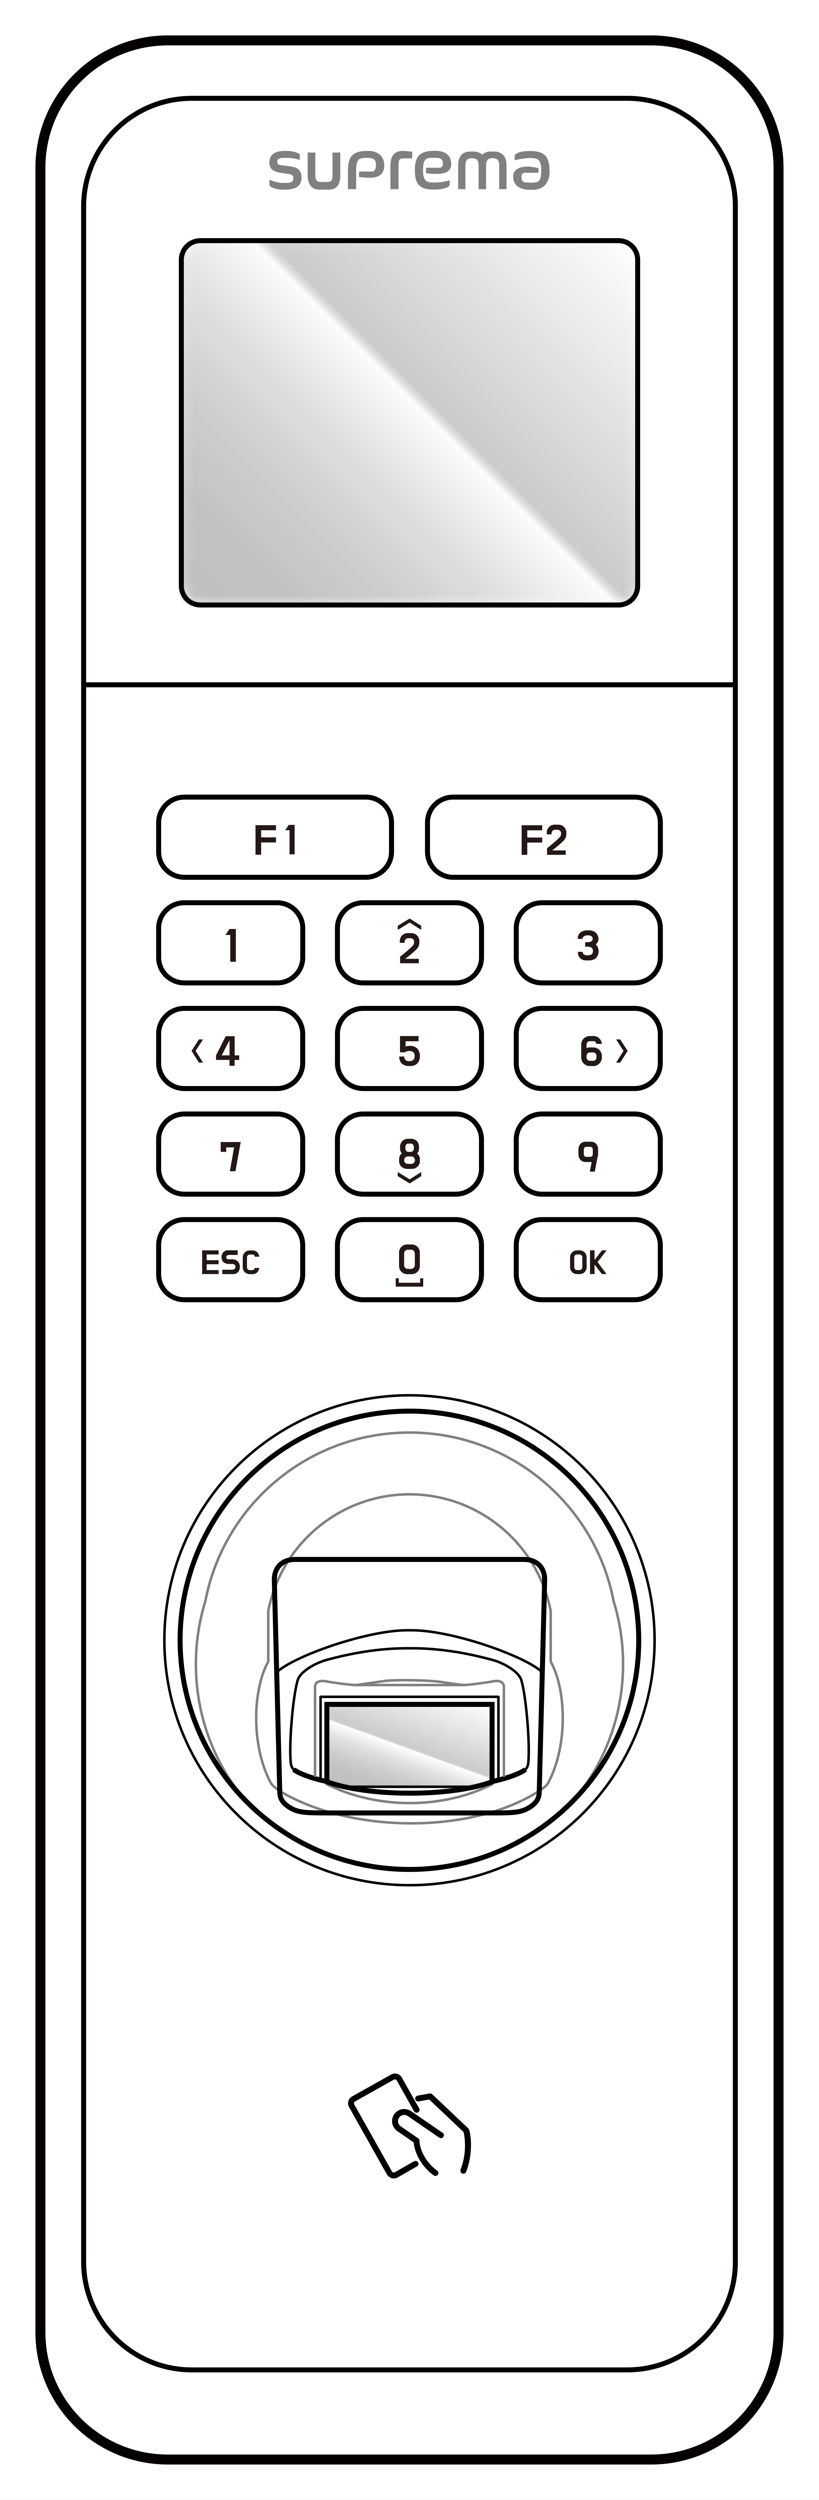
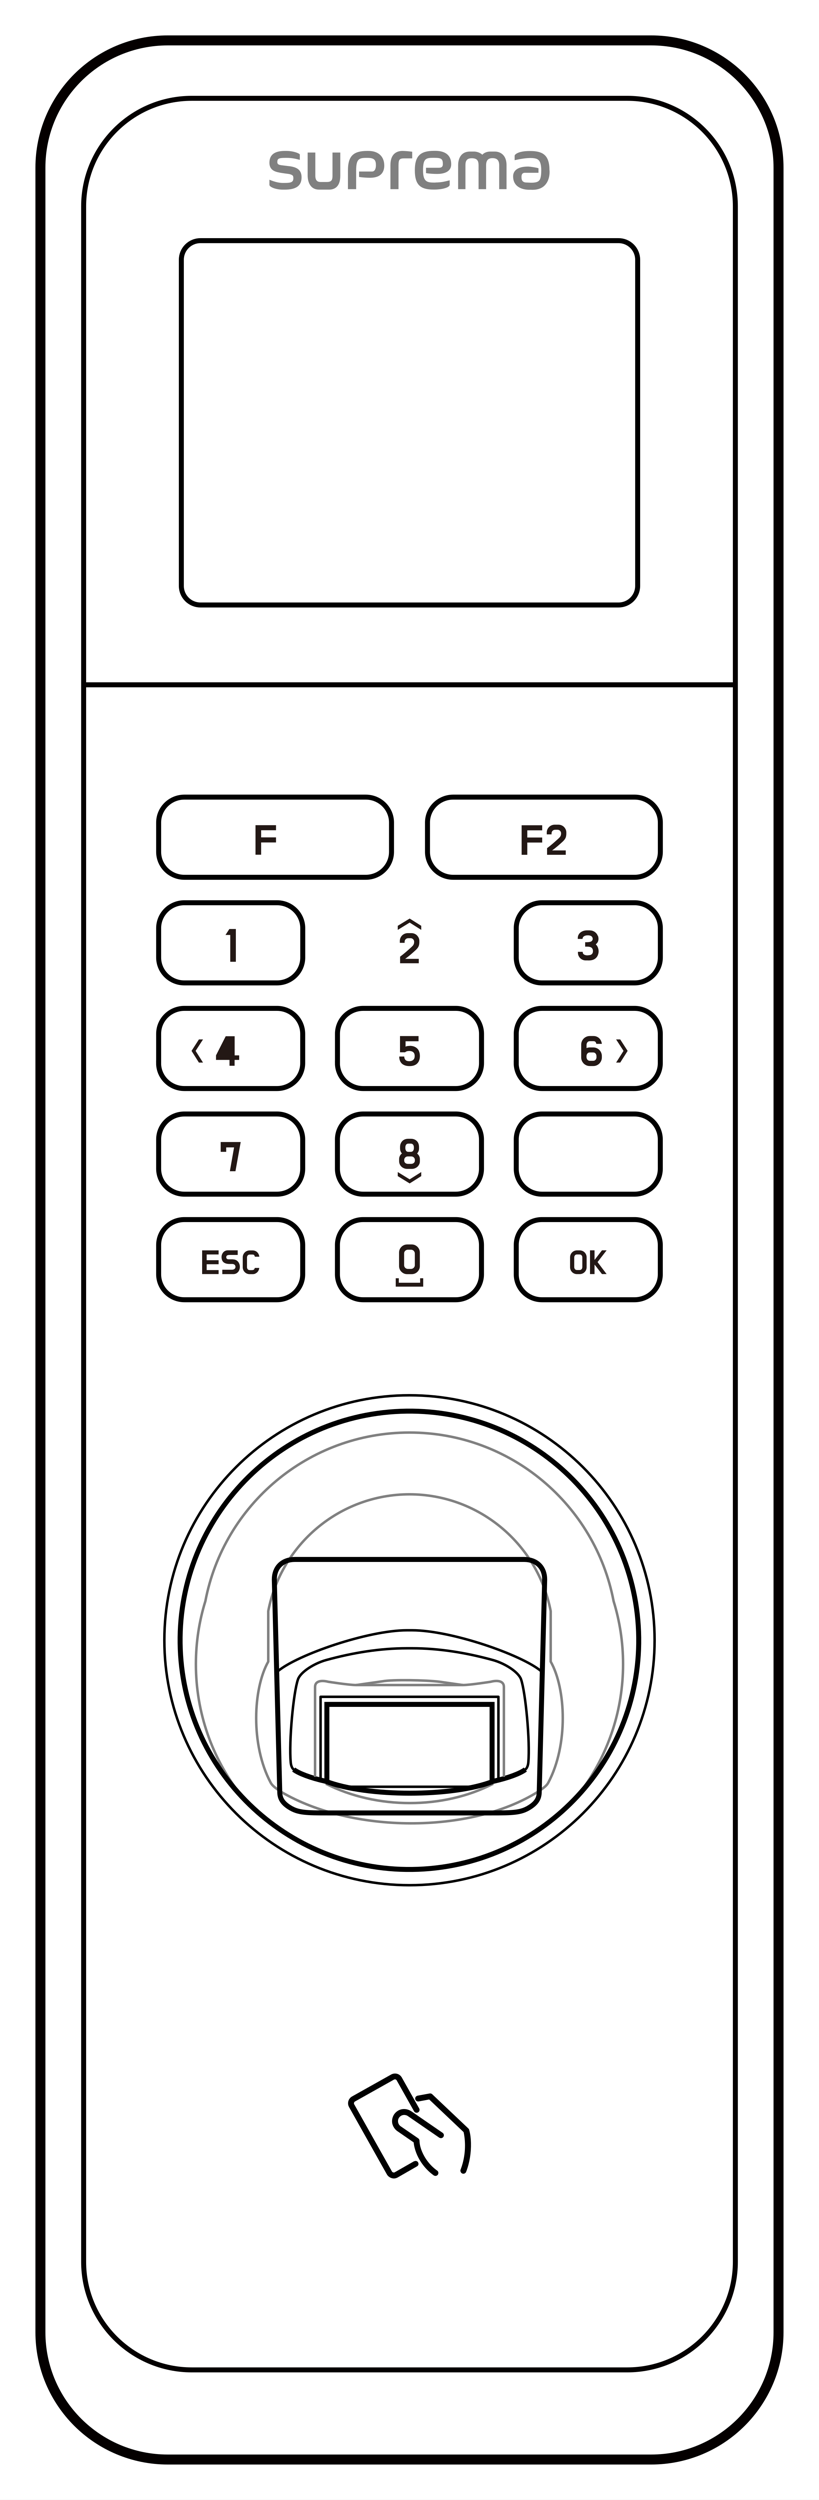
<svg xmlns="http://www.w3.org/2000/svg" width="82" height="250" viewBox="0 0 82 250" fill="none">
  <rect x="0" y="0" width="82" height="250" fill="#333333" stroke="none" />
  <g clip-path="url(#clip0_254_473)">
    <path d="M82 0H0V250H82V0Z" fill="white" />
    <mask id="mask0_254_473" style="mask-type:luminance" maskUnits="userSpaceOnUse" x="18" y="24" width="46" height="37">
      <path d="M61.933 24.066H20.067C19.012 24.066 18.156 24.92 18.156 25.974V58.591C18.156 59.645 19.012 60.499 20.067 60.499H61.933C62.989 60.499 63.844 59.645 63.844 58.591V25.974C63.844 24.92 62.989 24.066 61.933 24.066Z" fill="white" />
    </mask>
    <g mask="url(#mask0_254_473)">
-       <path d="M63.844 24.066H18.156V60.499H63.844V24.066Z" fill="url(#paint0_linear_254_473)" />
-     </g>
+       </g>
    <path d="M61.933 24.066H20.067C19.012 24.066 18.156 24.92 18.156 25.974V58.591C18.156 59.645 19.012 60.499 20.067 60.499H61.933C62.989 60.499 63.844 59.645 63.844 58.591V25.974C63.844 24.92 62.989 24.066 61.933 24.066Z" stroke="black" stroke-width="0.5" stroke-linecap="round" stroke-linejoin="round" />
    <path d="M55.015 17.023C55.015 15.424 54.26 15.101 53.041 15.101C51.822 15.101 51.526 15.474 51.526 15.572V16.021C51.526 16.021 51.561 16.012 51.579 16.008C52.794 15.739 53.617 15.734 53.896 15.986C53.99 16.071 54.192 16.259 54.192 17.045C54.192 17.831 54.031 17.997 53.972 18.059C53.747 18.311 53.225 18.279 52.762 18.253C52.735 18.253 52.708 18.253 52.677 18.253C52.214 18.226 52.214 17.88 52.214 17.673C52.214 17.494 52.272 17.278 52.551 17.278H53.914V16.825C53.914 16.825 53.896 16.82 53.887 16.816C53.716 16.758 53.037 16.654 52.888 16.654C51.57 16.654 51.373 17.269 51.373 17.637C51.373 18.028 51.498 18.338 51.741 18.567C52.24 19.029 53.055 18.98 53.09 18.975C53.72 19.02 54.215 18.872 54.552 18.526C55.11 17.952 55.024 17.063 55.02 17.023" fill="#808080" />
    <path d="M49.556 15.155H49.106C48.602 15.155 48.36 15.393 48.292 15.474C48.027 15.218 47.627 15.155 47.487 15.155H47.069C45.985 15.155 45.868 16.116 45.868 16.533V18.917H46.601V16.533C46.601 16.165 46.678 15.824 47.231 15.824C47.784 15.824 47.914 16.084 47.914 16.533V18.917H48.67V16.533C48.67 16.044 48.868 15.815 49.304 15.815C49.772 15.815 49.979 16.035 49.979 16.533V18.917H50.716V16.533C50.716 15.222 49.749 15.155 49.556 15.155Z" fill="#808080" />
    <path d="M43.615 18.257H43.453C42.77 18.257 42.356 18.176 42.356 17.045C42.356 15.914 42.599 15.784 43.327 15.784H43.511C44.191 15.784 44.339 15.896 44.339 16.407C44.339 16.663 44.222 16.776 43.952 16.776H42.653V17.314C42.653 17.314 42.679 17.314 42.693 17.319C42.949 17.364 43.413 17.395 43.768 17.395C44.294 17.395 45.176 17.269 45.176 16.425C45.176 15.321 44.308 15.083 43.584 15.083H43.471C42.059 15.083 41.533 15.613 41.533 17.036C41.533 18.459 42.068 18.957 43.386 18.957H43.485C44.317 18.957 45.023 18.737 45.023 18.482V18.033C45.023 18.033 44.987 18.041 44.964 18.046C44.478 18.172 44.105 18.248 43.611 18.248" fill="#808080" />
    <path d="M41.231 15.168C41.015 15.137 40.552 15.092 40.3 15.092C39.846 15.092 39.09 15.276 39.09 16.502V18.917H39.9V16.556C39.9 15.905 40.017 15.837 40.529 15.837H41.272V15.173C41.272 15.173 41.245 15.173 41.236 15.168" fill="#808080" />
    <path d="M36.882 15.092H36.77C35.358 15.092 34.836 15.622 34.836 17.045V18.917H35.659V17.049C35.659 15.968 35.902 15.788 36.626 15.788H36.81C37.512 15.788 37.638 16.044 37.638 16.538C37.638 16.834 37.539 17.153 37.251 17.153H35.951V17.696C35.951 17.696 35.974 17.696 35.987 17.7C36.248 17.745 36.711 17.777 37.062 17.777C38.227 17.777 38.474 17.112 38.474 16.556C38.474 15.64 37.876 15.092 36.878 15.092" fill="#808080" />
    <path d="M28.994 16.623C28.715 16.587 28.432 16.556 28.148 16.52C27.946 16.488 27.766 16.439 27.766 16.224C27.766 15.882 27.865 15.788 28.553 15.788H28.724C29.124 15.788 29.507 15.846 29.965 15.972C29.983 15.972 30.001 15.981 30.019 15.986V15.456V15.447C29.952 15.312 29.318 15.092 28.697 15.092H28.526C27.483 15.092 26.975 15.478 26.975 16.277C26.975 17.076 27.618 17.207 28.22 17.301C28.346 17.319 28.468 17.337 28.594 17.355C28.868 17.386 29.039 17.413 29.124 17.453C29.286 17.521 29.372 17.557 29.372 17.826C29.372 18.248 29.084 18.293 28.472 18.293H28.301C27.942 18.293 27.505 18.19 27.038 17.997C27.015 17.988 26.997 17.979 26.975 17.97V18.49C26.975 18.701 27.613 18.966 28.328 18.966H28.486C29.655 18.966 30.195 18.576 30.195 17.732C30.195 16.888 29.588 16.713 28.994 16.619" fill="#808080" />
    <path d="M33.289 15.254C33.289 16.021 33.289 16.789 33.289 17.561C33.289 17.714 33.289 17.938 33.163 18.069C33.073 18.158 32.934 18.199 32.74 18.199H32.124C32.02 18.199 31.845 18.199 31.724 18.073C31.62 17.97 31.571 17.799 31.571 17.561V15.254H30.802V17.575C30.802 17.808 30.856 18.962 31.949 18.962H32.965C33.379 18.962 34.071 18.782 34.071 17.575V15.254H33.298H33.289Z" fill="#808080" />
    <path d="M32.623 178.373C37.688 180.954 44.384 180.954 49.381 178.373" stroke="#808080" stroke-width="0.25" stroke-miterlimit="10" />
    <path d="M58.524 178.642C60.952 175.176 62.383 170.961 62.383 166.414C62.383 164.223 62.05 162.109 61.434 160.116C59.599 150.514 51.153 143.255 40.998 143.255C30.843 143.255 22.397 150.514 20.562 160.116C19.946 162.104 19.613 164.219 19.613 166.414C19.613 171.289 21.25 175.782 24.007 179.374" stroke="#808080" stroke-width="0.25" stroke-linecap="round" stroke-linejoin="round" />
    <path d="M65.54 164.026C65.54 177.556 54.553 188.522 40.998 188.522C27.443 188.522 16.456 177.556 16.456 164.026C16.456 150.496 27.443 139.529 40.998 139.529C54.553 139.529 65.54 150.496 65.54 164.026Z" stroke="black" stroke-width="0.25" stroke-linecap="round" stroke-linejoin="round" />
    <path d="M41.869 186.93C54.539 186.446 64.418 175.801 63.934 163.154C63.449 150.507 52.785 140.646 40.114 141.13C27.443 141.614 17.565 152.258 18.049 164.906C18.534 177.553 29.198 187.413 41.869 186.93Z" stroke="black" stroke-width="0.5" stroke-miterlimit="10" />
    <path d="M53.824 179.203C54.454 178.786 54.751 178.552 54.899 178.26C56.905 174.481 56.671 168.883 55.137 166.162V161.117C53.864 154.464 48.014 149.432 40.98 149.432H41.016C33.982 149.432 28.126 154.464 26.858 161.117V166.162C25.324 168.883 25.09 174.481 27.096 178.26C27.249 178.552 27.546 178.786 28.171 179.203C35.241 183.329 47.011 183.427 53.82 179.203H53.824Z" stroke="#808080" stroke-width="0.25" stroke-linecap="round" stroke-linejoin="round" />
    <path d="M32.857 181.295C30.595 181.295 29.839 181.273 28.985 180.738C28.252 180.276 28.009 179.805 28.009 179.167L27.465 157.952C27.465 156.776 28.225 155.945 29.547 155.945H52.452C53.77 155.945 54.534 156.776 54.534 157.952L53.99 179.167C53.99 179.805 53.747 180.28 53.014 180.738C52.164 181.273 51.409 181.295 49.142 181.295H32.857Z" stroke="black" stroke-width="0.5" stroke-miterlimit="10" />
-     <path d="M32.727 178.135V170.44H49.268V178.175L47.087 178.678H34.94L32.727 178.135Z" fill="url(#paint1_linear_254_473)" />
    <path d="M27.847 167.101C29.776 165.489 36.824 163.029 40.759 163.029H41.245C45.18 163.029 52.227 165.489 54.157 167.101" stroke="black" stroke-width="0.25" stroke-linecap="round" stroke-linejoin="round" />
    <path d="M29.403 176.954C29.893 177.327 31.058 177.789 32.623 178.135C36.761 179.715 45.328 179.715 49.38 178.135C50.946 177.789 52.115 177.327 52.601 176.954" stroke="black" stroke-width="0.5" stroke-miterlimit="10" />
    <path d="M52.596 176.954C52.772 176.819 52.871 176.541 52.898 176.24C53.086 174.157 52.623 169.251 52.169 167.936C51.913 167.204 50.559 166.337 49.331 166.001C46.673 165.274 43.966 164.829 41.245 164.829H40.759C38.034 164.829 35.331 165.274 32.673 166.001C31.445 166.337 30.091 167.204 29.835 167.936C29.377 169.246 28.913 174.157 29.107 176.24C29.134 176.541 29.233 176.824 29.408 176.954" stroke="black" stroke-width="0.25" stroke-linecap="round" stroke-linejoin="round" />
    <path d="M32.727 178.135V170.44H49.268V178.175" stroke="black" stroke-width="0.5" stroke-miterlimit="10" />
    <path d="M47.087 178.678H34.94" stroke="black" stroke-width="0.25" stroke-linecap="round" stroke-linejoin="round" />
    <path d="M32.097 177.897V169.682H49.902V177.928" stroke="black" stroke-width="0.25" stroke-linecap="round" stroke-linejoin="round" />
    <path d="M50.451 177.686V168.694C50.451 168.075 49.781 168.007 49.129 168.178C49.129 168.178 47.055 168.506 46.336 168.506H35.659C34.944 168.506 32.866 168.178 32.866 168.178C32.214 168.012 31.544 168.075 31.544 168.694V177.686" stroke="#808080" stroke-width="0.25" stroke-miterlimit="10" />
    <path d="M35.659 168.506L38.308 168.129C39.279 167.949 42.63 168.003 44.033 168.178L46.336 168.506" stroke="#808080" stroke-width="0.25" stroke-miterlimit="10" />
    <path d="M41.461 216.135C41.524 216.099 41.609 216.085 41.686 216.103C41.762 216.121 41.825 216.175 41.861 216.242C41.897 216.31 41.911 216.39 41.893 216.462C41.87 216.539 41.821 216.601 41.753 216.637L39.81 217.751C39.693 217.813 39.559 217.854 39.424 217.849C39.154 217.845 38.87 217.679 38.74 217.45L34.949 210.712C34.737 210.335 34.872 209.859 35.245 209.648L39.163 207.453C39.338 207.354 39.559 207.327 39.761 207.381C39.959 207.435 40.134 207.578 40.229 207.749L41.969 210.842C42.005 210.905 42.019 210.99 41.996 211.066C41.974 211.143 41.924 211.206 41.857 211.242C41.789 211.277 41.708 211.291 41.632 211.268C41.555 211.246 41.492 211.197 41.456 211.129L39.716 208.036C39.693 207.991 39.648 207.96 39.599 207.942C39.55 207.929 39.495 207.938 39.45 207.96L35.533 210.155C35.452 210.2 35.412 210.344 35.457 210.42L39.248 217.158C39.293 217.239 39.437 217.279 39.514 217.234L41.456 216.126L41.461 216.135Z" fill="black" />
    <path d="M46.394 217.378C46.507 217.378 46.628 217.293 46.669 217.189C47.024 216.274 47.177 215.277 47.154 214.29C47.141 213.845 47.096 213.405 46.974 212.983C46.961 212.934 46.93 212.884 46.894 212.849L43.273 209.423C43.21 209.361 43.107 209.329 43.017 209.347L41.812 209.567C41.74 209.581 41.668 209.625 41.623 209.688C41.578 209.751 41.56 209.832 41.573 209.908C41.587 209.985 41.632 210.052 41.695 210.097C41.758 210.142 41.839 210.16 41.915 210.146L42.972 209.949L46.417 213.212C46.453 213.374 46.484 213.535 46.502 213.697C46.642 214.792 46.511 215.946 46.111 216.974C46.057 217.104 46.147 217.297 46.277 217.351C46.309 217.365 46.349 217.374 46.385 217.374" fill="black" />
    <path d="M41.155 211.116C40.899 210.941 40.557 210.869 40.247 210.923C40.089 210.95 39.945 211.008 39.815 211.093C39.68 211.179 39.559 211.295 39.468 211.426C39.379 211.56 39.316 211.708 39.28 211.865C39.248 212.018 39.244 212.175 39.271 212.332C39.334 212.638 39.523 212.934 39.774 213.109L41.416 214.24C41.434 214.429 41.47 214.617 41.519 214.806C41.798 215.888 42.518 216.898 43.426 217.54C43.476 217.571 43.534 217.593 43.597 217.593C43.642 217.593 43.691 217.585 43.732 217.562C43.773 217.54 43.809 217.508 43.84 217.468C43.88 217.405 43.903 217.324 43.889 217.248C43.876 217.172 43.831 217.1 43.768 217.059C43.102 216.588 42.563 215.906 42.248 215.142C42.104 214.797 42.01 214.438 42.001 214.07C42.001 213.98 41.947 213.886 41.875 213.836L40.116 212.629C39.986 212.539 39.887 212.386 39.86 212.229C39.846 212.148 39.846 212.067 39.86 211.991C39.878 211.91 39.909 211.83 39.959 211.762C40.008 211.695 40.067 211.637 40.139 211.592C40.206 211.547 40.283 211.52 40.364 211.506C40.521 211.479 40.701 211.515 40.831 211.605L43.979 213.769C44.042 213.809 44.123 213.827 44.2 213.814C44.276 213.8 44.344 213.755 44.389 213.693C44.434 213.63 44.452 213.549 44.438 213.473C44.425 213.396 44.375 213.324 44.317 213.284L41.169 211.12L41.155 211.116Z" fill="black" />
    <path d="M65.198 4.04H16.797C9.756 4.04 4.047 9.738 4.047 16.767V233.229C4.047 240.258 9.756 245.955 16.797 245.955H65.198C72.239 245.955 77.948 240.258 77.948 233.229V16.767C77.948 9.738 72.239 4.04 65.198 4.04Z" stroke="#040000" stroke-linecap="round" stroke-linejoin="round" />
    <path d="M62.792 9.831H19.208C13.225 9.831 8.374 14.673 8.374 20.645V226.177C8.374 232.149 13.225 236.991 19.208 236.991H62.792C68.775 236.991 73.626 232.149 73.626 226.177V20.645C73.626 14.673 68.775 9.831 62.792 9.831Z" stroke="#040000" stroke-width="0.5" stroke-linecap="round" stroke-linejoin="round" />
    <path d="M8.374 68.481H73.626" stroke="#040000" stroke-width="0.5" stroke-miterlimit="10" />
    <path d="M36.621 87.73C38.043 87.73 39.199 86.589 39.199 85.184C39.199 85.117 39.199 85.05 39.199 84.982V82.257C39.199 80.852 38.047 79.712 36.621 79.712H18.461C17.04 79.712 15.884 80.852 15.884 82.257V85.184C15.884 86.589 17.036 87.73 18.461 87.73H36.621Z" stroke="black" stroke-width="0.5" />
    <path d="M15.884 106.31V103.383C15.884 101.978 17.036 100.838 18.461 100.838H27.735C29.165 100.838 30.307 101.987 30.307 103.396C30.307 103.76 30.307 104.128 30.307 104.492V106.31C30.307 107.715 29.156 108.855 27.73 108.855H18.457C17.036 108.855 15.88 107.715 15.88 106.31H15.884Z" stroke="black" stroke-width="0.5" />
    <path d="M45.378 87.73C43.957 87.73 42.801 86.589 42.801 85.184C42.801 85.117 42.801 85.05 42.801 84.982V82.257C42.801 80.852 43.952 79.712 45.378 79.712H63.538C64.959 79.712 66.115 80.852 66.115 82.257V85.184C66.115 86.589 64.964 87.73 63.538 87.73H45.378Z" stroke="black" stroke-width="0.5" />
    <path d="M33.788 106.31V103.383C33.788 101.978 34.94 100.838 36.365 100.838H45.639C47.069 100.838 48.211 101.987 48.211 103.396C48.211 103.76 48.211 104.128 48.211 104.492V106.31C48.211 107.715 47.06 108.855 45.634 108.855H36.361C34.94 108.855 33.784 107.715 33.784 106.31H33.788Z" stroke="black" stroke-width="0.5" />
    <path d="M51.688 106.31V103.383C51.688 101.978 52.839 100.838 54.265 100.838H63.538C64.968 100.838 66.111 101.987 66.111 103.396C66.111 103.76 66.111 104.128 66.111 104.492V106.31C66.111 107.715 64.959 108.855 63.534 108.855H54.26C52.839 108.855 51.683 107.715 51.683 106.31H51.688Z" stroke="black" stroke-width="0.5" />
    <path d="M27.735 90.275C29.156 90.275 30.312 91.415 30.312 92.82C30.312 93.188 30.312 93.561 30.312 93.929V95.747C30.312 97.152 29.16 98.292 27.735 98.292H18.461C17.04 98.292 15.884 97.152 15.884 95.747V92.82C15.884 91.415 17.036 90.275 18.461 90.275H27.735Z" stroke="black" stroke-width="0.5" />
    <path d="M18.461 129.976C17.04 129.976 15.884 128.836 15.884 127.431V124.504C15.884 123.099 17.036 121.959 18.461 121.959H27.735C29.165 121.959 30.307 123.108 30.307 124.517C30.307 124.881 30.307 125.249 30.307 125.613V127.431C30.307 128.836 29.156 129.976 27.73 129.976H18.457H18.461Z" stroke="black" stroke-width="0.5" />
    <path d="M18.461 119.418C17.04 119.418 15.884 118.278 15.884 116.873V113.946C15.884 112.541 17.036 111.4 18.461 111.4H27.735C29.165 111.4 30.307 112.55 30.307 113.959C30.307 114.323 30.307 114.691 30.307 115.054V116.873C30.307 118.278 29.156 119.418 27.73 119.418H18.457H18.461Z" stroke="black" stroke-width="0.5" />
    <path d="M36.361 119.418C34.94 119.418 33.784 118.278 33.784 116.873V113.946C33.784 112.541 34.935 111.4 36.361 111.4H45.634C47.064 111.4 48.207 112.55 48.207 113.959C48.207 114.323 48.207 114.691 48.207 115.054V116.873C48.207 118.278 47.055 119.418 45.63 119.418H36.356H36.361Z" stroke="black" stroke-width="0.5" />
    <path d="M36.361 129.976C34.94 129.976 33.784 128.836 33.784 127.431V124.504C33.784 123.099 34.935 121.959 36.361 121.959H45.634C47.064 121.959 48.207 123.108 48.207 124.517C48.207 124.881 48.207 125.249 48.207 125.613V127.431C48.207 128.836 47.055 129.976 45.63 129.976H36.356H36.361Z" stroke="black" stroke-width="0.5" />
-     <path d="M45.634 90.275C47.055 90.275 48.211 91.415 48.211 92.82C48.211 93.188 48.211 93.561 48.211 93.929V95.747C48.211 97.152 47.06 98.292 45.634 98.292H36.361C34.94 98.292 33.784 97.152 33.784 95.747V92.82C33.784 91.415 34.935 90.275 36.361 90.275H45.634Z" stroke="black" stroke-width="0.5" />
    <path d="M54.264 119.418C52.843 119.418 51.688 118.278 51.688 116.873V113.946C51.688 112.541 52.839 111.4 54.264 111.4H63.538C64.968 111.4 66.111 112.55 66.111 113.959C66.111 114.323 66.111 114.691 66.111 115.054V116.873C66.111 118.278 64.959 119.418 63.533 119.418H54.26H54.264Z" stroke="black" stroke-width="0.5" />
    <path d="M54.264 129.976C52.843 129.976 51.688 128.836 51.688 127.431V124.504C51.688 123.099 52.839 121.959 54.264 121.959H63.538C64.968 121.959 66.111 123.108 66.111 124.517C66.111 124.881 66.111 125.249 66.111 125.613V127.431C66.111 128.836 64.959 129.976 63.533 129.976H54.26H54.264Z" stroke="black" stroke-width="0.5" />
    <path d="M63.538 90.275C64.959 90.275 66.115 91.415 66.115 92.82C66.115 93.188 66.115 93.561 66.115 93.929V95.747C66.115 97.152 64.964 98.292 63.538 98.292H54.264C52.843 98.292 51.688 97.152 51.688 95.747V92.82C51.688 91.415 52.839 90.275 54.264 90.275H63.538Z" stroke="black" stroke-width="0.5" />
    <path d="M60.192 105.268C60.147 105.165 60.084 105.071 60.008 104.995C59.931 104.918 59.837 104.855 59.733 104.81C59.63 104.766 59.518 104.743 59.396 104.743H59.054C58.942 104.743 58.834 104.766 58.726 104.81V104.492C58.726 104.388 58.758 104.299 58.816 104.227C58.874 104.155 58.956 104.119 59.059 104.119H59.428C59.513 104.119 59.581 104.146 59.621 104.195C59.662 104.249 59.693 104.312 59.706 104.388H60.26C60.246 104.276 60.219 104.173 60.174 104.079C60.129 103.984 60.071 103.899 59.999 103.832C59.927 103.76 59.841 103.706 59.747 103.666C59.653 103.625 59.545 103.603 59.432 103.603H59.054C58.933 103.603 58.821 103.625 58.717 103.67C58.614 103.715 58.519 103.778 58.443 103.854C58.366 103.931 58.303 104.025 58.258 104.128C58.213 104.231 58.191 104.344 58.191 104.465V105.749C58.191 105.865 58.213 105.978 58.258 106.081C58.303 106.184 58.366 106.274 58.443 106.355C58.519 106.431 58.614 106.494 58.717 106.539C58.821 106.584 58.933 106.606 59.054 106.606H59.396C59.518 106.606 59.63 106.584 59.733 106.539C59.837 106.494 59.931 106.431 60.008 106.355C60.084 106.278 60.147 106.184 60.192 106.081C60.237 105.978 60.26 105.865 60.26 105.749V105.605C60.26 105.488 60.237 105.376 60.192 105.268ZM59.724 105.708C59.724 105.812 59.693 105.901 59.635 105.973C59.576 106.045 59.495 106.081 59.392 106.081H59.059C58.96 106.081 58.883 106.045 58.821 105.978C58.762 105.91 58.731 105.825 58.722 105.722V105.618C58.722 105.515 58.753 105.425 58.812 105.354C58.87 105.282 58.951 105.246 59.054 105.246H59.387C59.491 105.246 59.572 105.282 59.63 105.354C59.688 105.425 59.72 105.515 59.72 105.618V105.704L59.724 105.708Z" fill="#231815" />
    <path d="M62.841 105.089L62.099 106.26H61.685L62.427 105.089L61.685 103.944H62.099L62.841 105.089Z" fill="#231815" />
    <path d="M41.016 118.345L39.824 117.613V117.205L41.016 117.936L42.176 117.205V117.613L41.016 118.345Z" fill="#231815" />
    <path d="M41.964 115.598C41.915 115.503 41.847 115.423 41.762 115.355C41.825 115.288 41.87 115.207 41.906 115.122C41.942 115.037 41.955 114.938 41.955 114.835V114.704C41.955 114.588 41.937 114.475 41.901 114.372C41.865 114.269 41.811 114.184 41.739 114.112C41.667 114.04 41.587 113.982 41.488 113.941C41.389 113.901 41.281 113.878 41.159 113.878H40.853C40.732 113.878 40.624 113.901 40.525 113.941C40.426 113.982 40.341 114.04 40.273 114.112C40.206 114.184 40.152 114.273 40.111 114.372C40.071 114.475 40.053 114.583 40.053 114.704V114.835C40.053 114.938 40.071 115.032 40.102 115.117C40.134 115.203 40.179 115.279 40.242 115.346C40.156 115.409 40.084 115.49 40.035 115.589C39.986 115.687 39.959 115.795 39.959 115.921V116.114C39.959 116.226 39.981 116.329 40.022 116.424C40.062 116.518 40.12 116.599 40.197 116.671C40.273 116.742 40.359 116.792 40.458 116.832C40.557 116.873 40.665 116.891 40.777 116.891H41.222C41.335 116.891 41.443 116.873 41.542 116.832C41.641 116.792 41.726 116.738 41.802 116.671C41.874 116.603 41.933 116.518 41.978 116.424C42.023 116.329 42.041 116.226 42.041 116.114V115.921C42.041 115.8 42.014 115.692 41.964 115.598ZM40.584 114.74C40.584 114.637 40.606 114.552 40.656 114.475C40.705 114.404 40.777 114.363 40.88 114.363H41.137C41.186 114.363 41.231 114.372 41.272 114.395C41.308 114.413 41.339 114.439 41.366 114.475C41.389 114.511 41.411 114.552 41.42 114.597C41.434 114.641 41.438 114.691 41.438 114.74V114.808C41.438 114.857 41.434 114.906 41.42 114.951C41.407 114.996 41.389 115.037 41.366 115.072C41.344 115.108 41.312 115.135 41.272 115.153C41.236 115.171 41.191 115.185 41.137 115.185H40.88C40.777 115.185 40.701 115.149 40.656 115.072C40.606 114.996 40.584 114.911 40.584 114.808V114.74ZM41.537 116.051C41.537 116.154 41.501 116.24 41.429 116.298C41.357 116.356 41.272 116.388 41.168 116.388H40.84C40.736 116.388 40.651 116.356 40.579 116.298C40.507 116.24 40.471 116.154 40.471 116.051V115.997C40.471 115.894 40.507 115.809 40.579 115.741C40.651 115.674 40.736 115.643 40.84 115.643H41.168C41.272 115.643 41.357 115.674 41.429 115.741C41.501 115.809 41.537 115.894 41.537 115.997V116.051Z" fill="#231815" />
    <path d="M40.053 95.671C40.26 95.518 40.458 95.356 40.647 95.195C40.836 95.033 41.02 94.867 41.196 94.706C41.24 94.661 41.281 94.62 41.317 94.584C41.353 94.549 41.38 94.513 41.398 94.472C41.42 94.432 41.434 94.391 41.447 94.347C41.456 94.302 41.465 94.248 41.465 94.18C41.465 94.131 41.456 94.086 41.438 94.041C41.42 93.996 41.394 93.96 41.362 93.924C41.331 93.893 41.29 93.866 41.249 93.848C41.209 93.83 41.16 93.821 41.115 93.821H40.867C40.818 93.821 40.773 93.83 40.728 93.848C40.683 93.866 40.647 93.893 40.615 93.924C40.584 93.956 40.557 93.996 40.539 94.041C40.521 94.086 40.512 94.131 40.512 94.18V94.284H40.031V94.091C40.031 93.983 40.053 93.884 40.094 93.79C40.134 93.696 40.193 93.615 40.26 93.543C40.332 93.476 40.413 93.417 40.512 93.377C40.606 93.337 40.71 93.314 40.818 93.314H41.2C41.308 93.314 41.411 93.337 41.506 93.377C41.6 93.417 41.686 93.471 41.753 93.543C41.821 93.615 41.879 93.696 41.924 93.79C41.965 93.884 41.987 93.983 41.987 94.091V94.158C41.987 94.248 41.987 94.324 41.974 94.396C41.965 94.468 41.951 94.535 41.924 94.602C41.902 94.665 41.866 94.728 41.821 94.791C41.776 94.849 41.717 94.917 41.65 94.984C41.479 95.141 41.303 95.298 41.124 95.451C40.939 95.608 40.755 95.752 40.566 95.886H41.929V96.326H40.058V95.671H40.053Z" fill="#231815" />
    <path d="M41.016 91.855L39.824 92.582V92.991L41.016 92.259L42.176 92.991V92.582L41.016 91.855Z" fill="#231815" />
    <path d="M59.873 93.588C59.922 93.74 59.936 93.889 59.909 94.032C59.882 94.176 59.806 94.302 59.679 94.409C59.67 94.418 59.661 94.432 59.653 94.441C59.661 94.45 59.67 94.459 59.679 94.468C59.761 94.549 59.819 94.634 59.855 94.733C59.963 94.997 59.963 95.258 59.855 95.523C59.819 95.617 59.765 95.698 59.693 95.774C59.626 95.846 59.545 95.904 59.45 95.949C59.383 95.981 59.315 96.003 59.248 96.016C59.18 96.03 59.113 96.039 59.045 96.043C58.978 96.048 58.91 96.048 58.843 96.043C58.776 96.043 58.704 96.043 58.632 96.043C58.528 96.043 58.425 96.021 58.335 95.981C58.24 95.94 58.159 95.886 58.087 95.814C58.016 95.743 57.962 95.662 57.921 95.567C57.881 95.473 57.863 95.374 57.863 95.267V95.181H58.339C58.339 95.231 58.348 95.276 58.362 95.316C58.38 95.365 58.411 95.406 58.447 95.433C58.488 95.464 58.528 95.487 58.578 95.5C58.627 95.518 58.677 95.527 58.731 95.532C58.785 95.536 58.834 95.536 58.874 95.532C58.938 95.527 58.996 95.518 59.059 95.509C59.122 95.496 59.18 95.473 59.23 95.433C59.297 95.383 59.338 95.316 59.356 95.226C59.374 95.137 59.374 95.047 59.347 94.962C59.306 94.809 59.198 94.719 59.023 94.688C58.951 94.67 58.856 94.665 58.74 94.665H58.587V94.221H58.74C58.856 94.221 58.947 94.212 59.023 94.198C59.108 94.185 59.176 94.158 59.225 94.122C59.261 94.095 59.288 94.059 59.311 94.019C59.333 93.978 59.342 93.933 59.342 93.889C59.342 93.844 59.333 93.799 59.315 93.754C59.297 93.709 59.266 93.669 59.225 93.633C59.194 93.606 59.149 93.583 59.09 93.565C59.032 93.547 58.974 93.538 58.906 93.534C58.839 93.534 58.771 93.534 58.704 93.543C58.636 93.552 58.573 93.574 58.515 93.601C58.461 93.628 58.411 93.669 58.38 93.718C58.344 93.767 58.326 93.826 58.326 93.893H57.849V93.803C57.849 93.678 57.876 93.57 57.93 93.471C57.984 93.372 58.051 93.296 58.137 93.233C58.222 93.17 58.321 93.121 58.429 93.085C58.537 93.054 58.65 93.036 58.762 93.036H58.897C58.928 93.036 58.956 93.036 58.974 93.036C58.991 93.036 59.005 93.036 59.009 93.036H59.018C59.054 93.036 59.095 93.04 59.131 93.045C59.167 93.049 59.203 93.054 59.239 93.058C59.302 93.072 59.365 93.094 59.432 93.126C59.5 93.157 59.558 93.193 59.608 93.238C59.661 93.283 59.715 93.337 59.756 93.399C59.801 93.458 59.832 93.525 59.855 93.592L59.873 93.588Z" fill="#231815" />
-     <path d="M59.842 114.664C59.81 114.561 59.765 114.475 59.702 114.404C59.639 114.332 59.567 114.273 59.473 114.233C59.383 114.193 59.275 114.17 59.158 114.17H58.641C58.519 114.17 58.416 114.193 58.326 114.233C58.236 114.273 58.16 114.332 58.096 114.404C58.033 114.475 57.989 114.565 57.957 114.664C57.926 114.767 57.912 114.875 57.912 114.996V115.382C57.912 115.499 57.926 115.611 57.957 115.71C57.989 115.809 58.033 115.898 58.096 115.97C58.16 116.042 58.236 116.1 58.326 116.141C58.416 116.181 58.519 116.204 58.641 116.204H59.198C59.198 116.204 59.225 116.204 59.239 116.204C59.176 116.522 59.113 116.841 59.054 117.164H59.549C59.639 116.702 59.729 116.24 59.815 115.773C59.859 115.656 59.886 115.526 59.886 115.382V114.996C59.886 114.879 59.873 114.767 59.842 114.664ZM59.351 115.351C59.351 115.454 59.333 115.539 59.297 115.598C59.261 115.661 59.189 115.687 59.086 115.687H58.717C58.614 115.687 58.546 115.656 58.506 115.598C58.47 115.535 58.452 115.454 58.452 115.351V115.023C58.452 114.92 58.47 114.835 58.506 114.776C58.542 114.713 58.614 114.686 58.717 114.686H59.086C59.189 114.686 59.257 114.718 59.297 114.776C59.333 114.839 59.351 114.92 59.351 115.023V115.351Z" fill="#231815" />
    <path d="M25.293 127C25.36 127 25.41 126.982 25.441 126.942C25.473 126.901 25.495 126.852 25.513 126.793H25.958C25.949 126.879 25.927 126.964 25.891 127.036C25.855 127.112 25.81 127.175 25.751 127.233C25.693 127.287 25.625 127.332 25.549 127.368C25.473 127.404 25.387 127.417 25.297 127.417H24.996C24.901 127.417 24.811 127.399 24.726 127.364C24.64 127.328 24.569 127.278 24.506 127.215C24.443 127.153 24.393 127.081 24.357 126.995C24.321 126.91 24.303 126.82 24.303 126.726V125.734C24.303 125.64 24.321 125.55 24.357 125.465C24.393 125.379 24.443 125.308 24.506 125.245C24.569 125.182 24.64 125.132 24.726 125.097C24.811 125.061 24.901 125.043 24.996 125.043H25.297C25.392 125.043 25.473 125.061 25.553 125.092C25.63 125.123 25.697 125.168 25.756 125.227C25.814 125.285 25.859 125.348 25.895 125.424C25.931 125.501 25.954 125.581 25.963 125.671H25.517C25.504 125.608 25.482 125.559 25.45 125.519C25.419 125.478 25.365 125.456 25.297 125.456H25C24.919 125.456 24.852 125.487 24.802 125.545C24.753 125.604 24.73 125.676 24.73 125.761V126.708C24.73 126.793 24.753 126.861 24.802 126.924C24.852 126.982 24.915 127.013 25 127.013H25.297L25.293 127Z" fill="#231815" />
    <path d="M23.319 125.94C23.417 125.94 23.512 125.958 23.597 125.994C23.683 126.03 23.755 126.084 23.818 126.151C23.881 126.219 23.93 126.3 23.962 126.389C23.998 126.479 24.016 126.582 24.016 126.69C24.016 126.793 23.998 126.888 23.966 126.977C23.935 127.067 23.89 127.144 23.831 127.206C23.773 127.269 23.705 127.323 23.624 127.359C23.543 127.395 23.453 127.413 23.355 127.413H22.257V126.973H23.224C23.269 126.973 23.319 126.968 23.359 126.955C23.404 126.946 23.44 126.928 23.471 126.901C23.503 126.879 23.525 126.847 23.548 126.811C23.566 126.775 23.575 126.735 23.575 126.686C23.575 126.596 23.543 126.524 23.485 126.475C23.426 126.425 23.35 126.398 23.26 126.398H22.977C22.855 126.398 22.747 126.385 22.648 126.358C22.549 126.331 22.468 126.291 22.396 126.237C22.325 126.183 22.275 126.111 22.239 126.021C22.203 125.932 22.181 125.828 22.181 125.703C22.181 125.617 22.194 125.532 22.226 125.451C22.257 125.37 22.298 125.299 22.352 125.236C22.405 125.173 22.473 125.123 22.549 125.088C22.626 125.052 22.711 125.034 22.806 125.034H23.8V125.496H22.99C22.945 125.496 22.9 125.496 22.86 125.505C22.819 125.514 22.783 125.523 22.752 125.536C22.72 125.554 22.698 125.577 22.68 125.604C22.662 125.635 22.653 125.676 22.653 125.725C22.653 125.783 22.671 125.833 22.711 125.873C22.752 125.914 22.806 125.932 22.873 125.932H23.305L23.319 125.94Z" fill="#231815" />
    <path d="M20.692 127.009H21.888V127.408H20.238V125.038H21.888V125.447H20.692V126.021H21.888V126.425H20.692V127.009Z" fill="#231815" />
    <path d="M41.973 124.939C41.928 124.841 41.87 124.755 41.798 124.684C41.726 124.612 41.636 124.553 41.537 124.508C41.438 124.464 41.33 124.446 41.218 124.446H40.773C40.66 124.446 40.552 124.468 40.453 124.508C40.354 124.553 40.269 124.607 40.193 124.684C40.116 124.76 40.062 124.841 40.017 124.939C39.977 125.038 39.954 125.141 39.954 125.254V126.609C39.954 126.722 39.977 126.825 40.017 126.924C40.057 127.022 40.116 127.108 40.193 127.179C40.264 127.251 40.354 127.31 40.453 127.355C40.552 127.399 40.66 127.417 40.773 127.417H41.218C41.33 127.417 41.438 127.395 41.537 127.355C41.636 127.31 41.722 127.256 41.798 127.179C41.87 127.108 41.928 127.022 41.973 126.924C42.018 126.825 42.036 126.722 42.036 126.609V125.254C42.036 125.141 42.014 125.038 41.973 124.939ZM41.533 126.52C41.533 126.569 41.524 126.618 41.501 126.663C41.483 126.708 41.456 126.749 41.42 126.78C41.389 126.811 41.348 126.838 41.303 126.861C41.258 126.879 41.209 126.892 41.159 126.892H40.831C40.782 126.892 40.732 126.883 40.687 126.861C40.642 126.843 40.602 126.816 40.57 126.78C40.534 126.749 40.512 126.708 40.489 126.663C40.471 126.618 40.462 126.569 40.462 126.52V125.343C40.462 125.294 40.471 125.245 40.489 125.2C40.507 125.155 40.534 125.114 40.57 125.083C40.606 125.052 40.642 125.025 40.687 125.002C40.732 124.98 40.782 124.971 40.831 124.971H41.159C41.209 124.971 41.258 124.98 41.303 125.002C41.348 125.025 41.389 125.047 41.42 125.083C41.452 125.114 41.479 125.155 41.501 125.2C41.519 125.245 41.533 125.294 41.533 125.343V126.52Z" fill="#231815" />
    <path d="M22.095 114.202H24.101L23.575 117.124H23.013L23.435 114.74H22.648V115.185H22.095V114.202Z" fill="#231815" />
    <path d="M19.176 105.089L19.914 106.26H20.328L19.585 105.089L20.328 103.944H19.914L19.176 105.089Z" fill="#231815" />
-     <path d="M23.494 105.538V103.625H22.599L21.627 105.538V105.991H22.977V106.579H23.489V105.991H23.948V105.538H23.489H23.494ZM22.981 105.538H22.194L22.981 104.025V105.538Z" fill="#231815" />
+     <path d="M23.494 105.538V103.625H22.599L21.627 105.538V105.991H22.977V106.579H23.489V105.991H23.948V105.538H23.489H23.494ZM22.981 105.538H22.194V105.538Z" fill="#231815" />
    <path d="M41.016 104.582C41.173 104.582 41.312 104.604 41.443 104.649C41.569 104.694 41.677 104.761 41.767 104.846C41.857 104.932 41.924 105.039 41.969 105.165C42.014 105.291 42.041 105.434 42.041 105.596C42.041 105.915 41.956 106.162 41.78 106.341C41.605 106.521 41.344 106.611 40.998 106.611C40.845 106.611 40.701 106.593 40.575 106.552C40.449 106.512 40.341 106.453 40.251 106.377C40.161 106.296 40.094 106.198 40.044 106.076C39.995 105.955 39.972 105.816 39.972 105.654H40.476C40.476 105.794 40.516 105.906 40.593 105.991C40.669 106.076 40.8 106.121 40.98 106.121C41.146 106.121 41.276 106.076 41.375 105.987C41.474 105.897 41.519 105.771 41.519 105.605C41.519 105.511 41.506 105.43 41.479 105.367C41.452 105.304 41.411 105.25 41.362 105.21C41.312 105.17 41.254 105.143 41.187 105.125C41.119 105.107 41.047 105.098 40.971 105.098C40.782 105.098 40.647 105.143 40.561 105.232H40.049V103.607H41.906V104.128H40.606V104.671C40.651 104.64 40.714 104.617 40.791 104.608C40.872 104.595 40.948 104.591 41.029 104.591L41.016 104.582Z" fill="#231815" />
-     <path d="M28.562 83.025L28.909 82.487H29.498V85.436H28.99V83.025H28.562Z" fill="#231815" />
    <path d="M26.147 85.472H25.581V82.518H27.636V83.025H26.147V83.739H27.636V84.246H26.147V85.472Z" fill="#231815" />
    <path d="M54.764 84.825C54.971 84.673 55.169 84.511 55.358 84.349C55.547 84.183 55.731 84.022 55.907 83.86C55.952 83.815 55.992 83.775 56.028 83.739C56.064 83.703 56.091 83.667 56.109 83.627C56.131 83.586 56.145 83.546 56.158 83.501C56.167 83.456 56.176 83.402 56.176 83.335C56.176 83.285 56.167 83.241 56.149 83.196C56.131 83.151 56.104 83.115 56.073 83.079C56.041 83.047 56.001 83.021 55.961 83.003C55.92 82.985 55.87 82.976 55.826 82.976H55.578C55.529 82.976 55.484 82.985 55.439 83.003C55.394 83.021 55.358 83.047 55.326 83.079C55.295 83.11 55.268 83.151 55.25 83.196C55.232 83.241 55.223 83.285 55.223 83.335V83.438H54.742V83.245C54.742 83.137 54.764 83.039 54.805 82.944C54.845 82.85 54.904 82.769 54.976 82.697C55.047 82.626 55.129 82.572 55.227 82.531C55.322 82.491 55.425 82.468 55.533 82.468H55.916C56.023 82.468 56.127 82.491 56.221 82.531C56.316 82.572 56.401 82.626 56.469 82.697C56.541 82.765 56.595 82.85 56.64 82.944C56.68 83.039 56.703 83.137 56.703 83.245V83.312C56.703 83.402 56.703 83.478 56.689 83.55C56.68 83.622 56.667 83.689 56.64 83.757C56.617 83.82 56.581 83.882 56.536 83.945C56.491 84.004 56.433 84.071 56.365 84.138C56.194 84.296 56.019 84.453 55.839 84.605C55.659 84.758 55.47 84.906 55.281 85.041H56.644V85.481H54.773V84.825H54.764Z" fill="#231815" />
    <path d="M52.794 85.481H52.227V82.527H54.287V83.034H52.794V83.752H54.287V84.255H52.794V85.481Z" fill="#231815" />
    <path d="M58.681 125.46C58.645 125.375 58.596 125.303 58.533 125.24C58.47 125.177 58.398 125.128 58.312 125.092C58.227 125.056 58.137 125.038 58.043 125.038H57.768C57.674 125.038 57.584 125.056 57.498 125.092C57.413 125.128 57.341 125.177 57.278 125.24C57.215 125.303 57.166 125.375 57.13 125.46C57.094 125.545 57.076 125.635 57.076 125.73V126.722C57.076 126.816 57.094 126.906 57.13 126.991C57.166 127.076 57.215 127.148 57.278 127.211C57.341 127.274 57.413 127.323 57.498 127.359C57.584 127.395 57.674 127.413 57.768 127.413H58.043C58.137 127.413 58.227 127.395 58.312 127.359C58.398 127.323 58.47 127.274 58.533 127.211C58.596 127.148 58.645 127.076 58.681 126.991C58.717 126.906 58.735 126.816 58.735 126.722V125.73C58.735 125.635 58.717 125.545 58.681 125.46ZM58.303 126.699C58.303 126.784 58.281 126.852 58.231 126.915C58.182 126.973 58.119 127.004 58.034 127.004H57.764C57.683 127.004 57.615 126.973 57.566 126.915C57.516 126.856 57.494 126.784 57.494 126.699V125.752C57.494 125.667 57.516 125.599 57.566 125.536C57.615 125.474 57.678 125.447 57.764 125.447H58.034C58.115 125.447 58.182 125.478 58.231 125.536C58.281 125.595 58.303 125.667 58.303 125.752V126.699Z" fill="#231815" />
    <path d="M59.832 126.21C59.981 126.412 60.134 126.609 60.282 126.811C60.358 126.915 60.435 127.013 60.511 127.112C60.588 127.211 60.66 127.31 60.736 127.408H60.269L59.544 126.479H59.526V127.408H59.072V125.034H59.526V125.972H59.544C59.787 125.658 60.026 125.348 60.269 125.034H60.736C60.435 125.424 60.134 125.815 59.832 126.205V126.21Z" fill="#231815" />
    <path d="M22.576 93.498L22.963 92.901H23.615V96.178H23.053V93.498H22.576Z" fill="#231815" />
    <path d="M42.373 128.665H39.621V127.826H39.931V128.275H42.063V127.826H42.373V128.665Z" fill="#231815" />
  </g>
  <defs>
    <linearGradient id="paint0_linear_254_473" x1="20.454" y1="62.793" x2="61.47" y2="21.696" gradientUnits="userSpaceOnUse">
      <stop stop-color="#BFBFBF" />
      <stop offset="0.14" stop-color="#C2C2C2" />
      <stop offset="0.27" stop-color="#CECECE" />
      <stop offset="0.4" stop-color="#E0E0E0" />
      <stop offset="0.53" stop-color="#FBFBFB" />
      <stop offset="0.54" stop-color="#E0E0E0" />
      <stop offset="0.55" stop-color="#CDCDCD" />
      <stop offset="0.56" stop-color="#CCCCCC" />
      <stop offset="1" stop-color="white" />
    </linearGradient>
    <linearGradient id="paint1_linear_254_473" x1="38.798" y1="180.339" x2="43.196" y2="168.231" gradientUnits="userSpaceOnUse">
      <stop stop-color="#BFBFBF" />
      <stop offset="0.12" stop-color="#C2C2C2" />
      <stop offset="0.23" stop-color="#CECECE" />
      <stop offset="0.34" stop-color="#E0E0E0" />
      <stop offset="0.44" stop-color="#FBFBFB" />
      <stop offset="0.45" stop-color="white" />
      <stop offset="0.46" stop-color="#D4D4D4" />
      <stop offset="0.47" stop-color="#CDCDCD" />
      <stop offset="0.48" stop-color="#CCCCCC" />
      <stop offset="1" stop-color="white" />
    </linearGradient>
    <clipPath id="clip0_254_473">
      <rect width="82" height="250" fill="white" />
    </clipPath>
  </defs>
</svg>